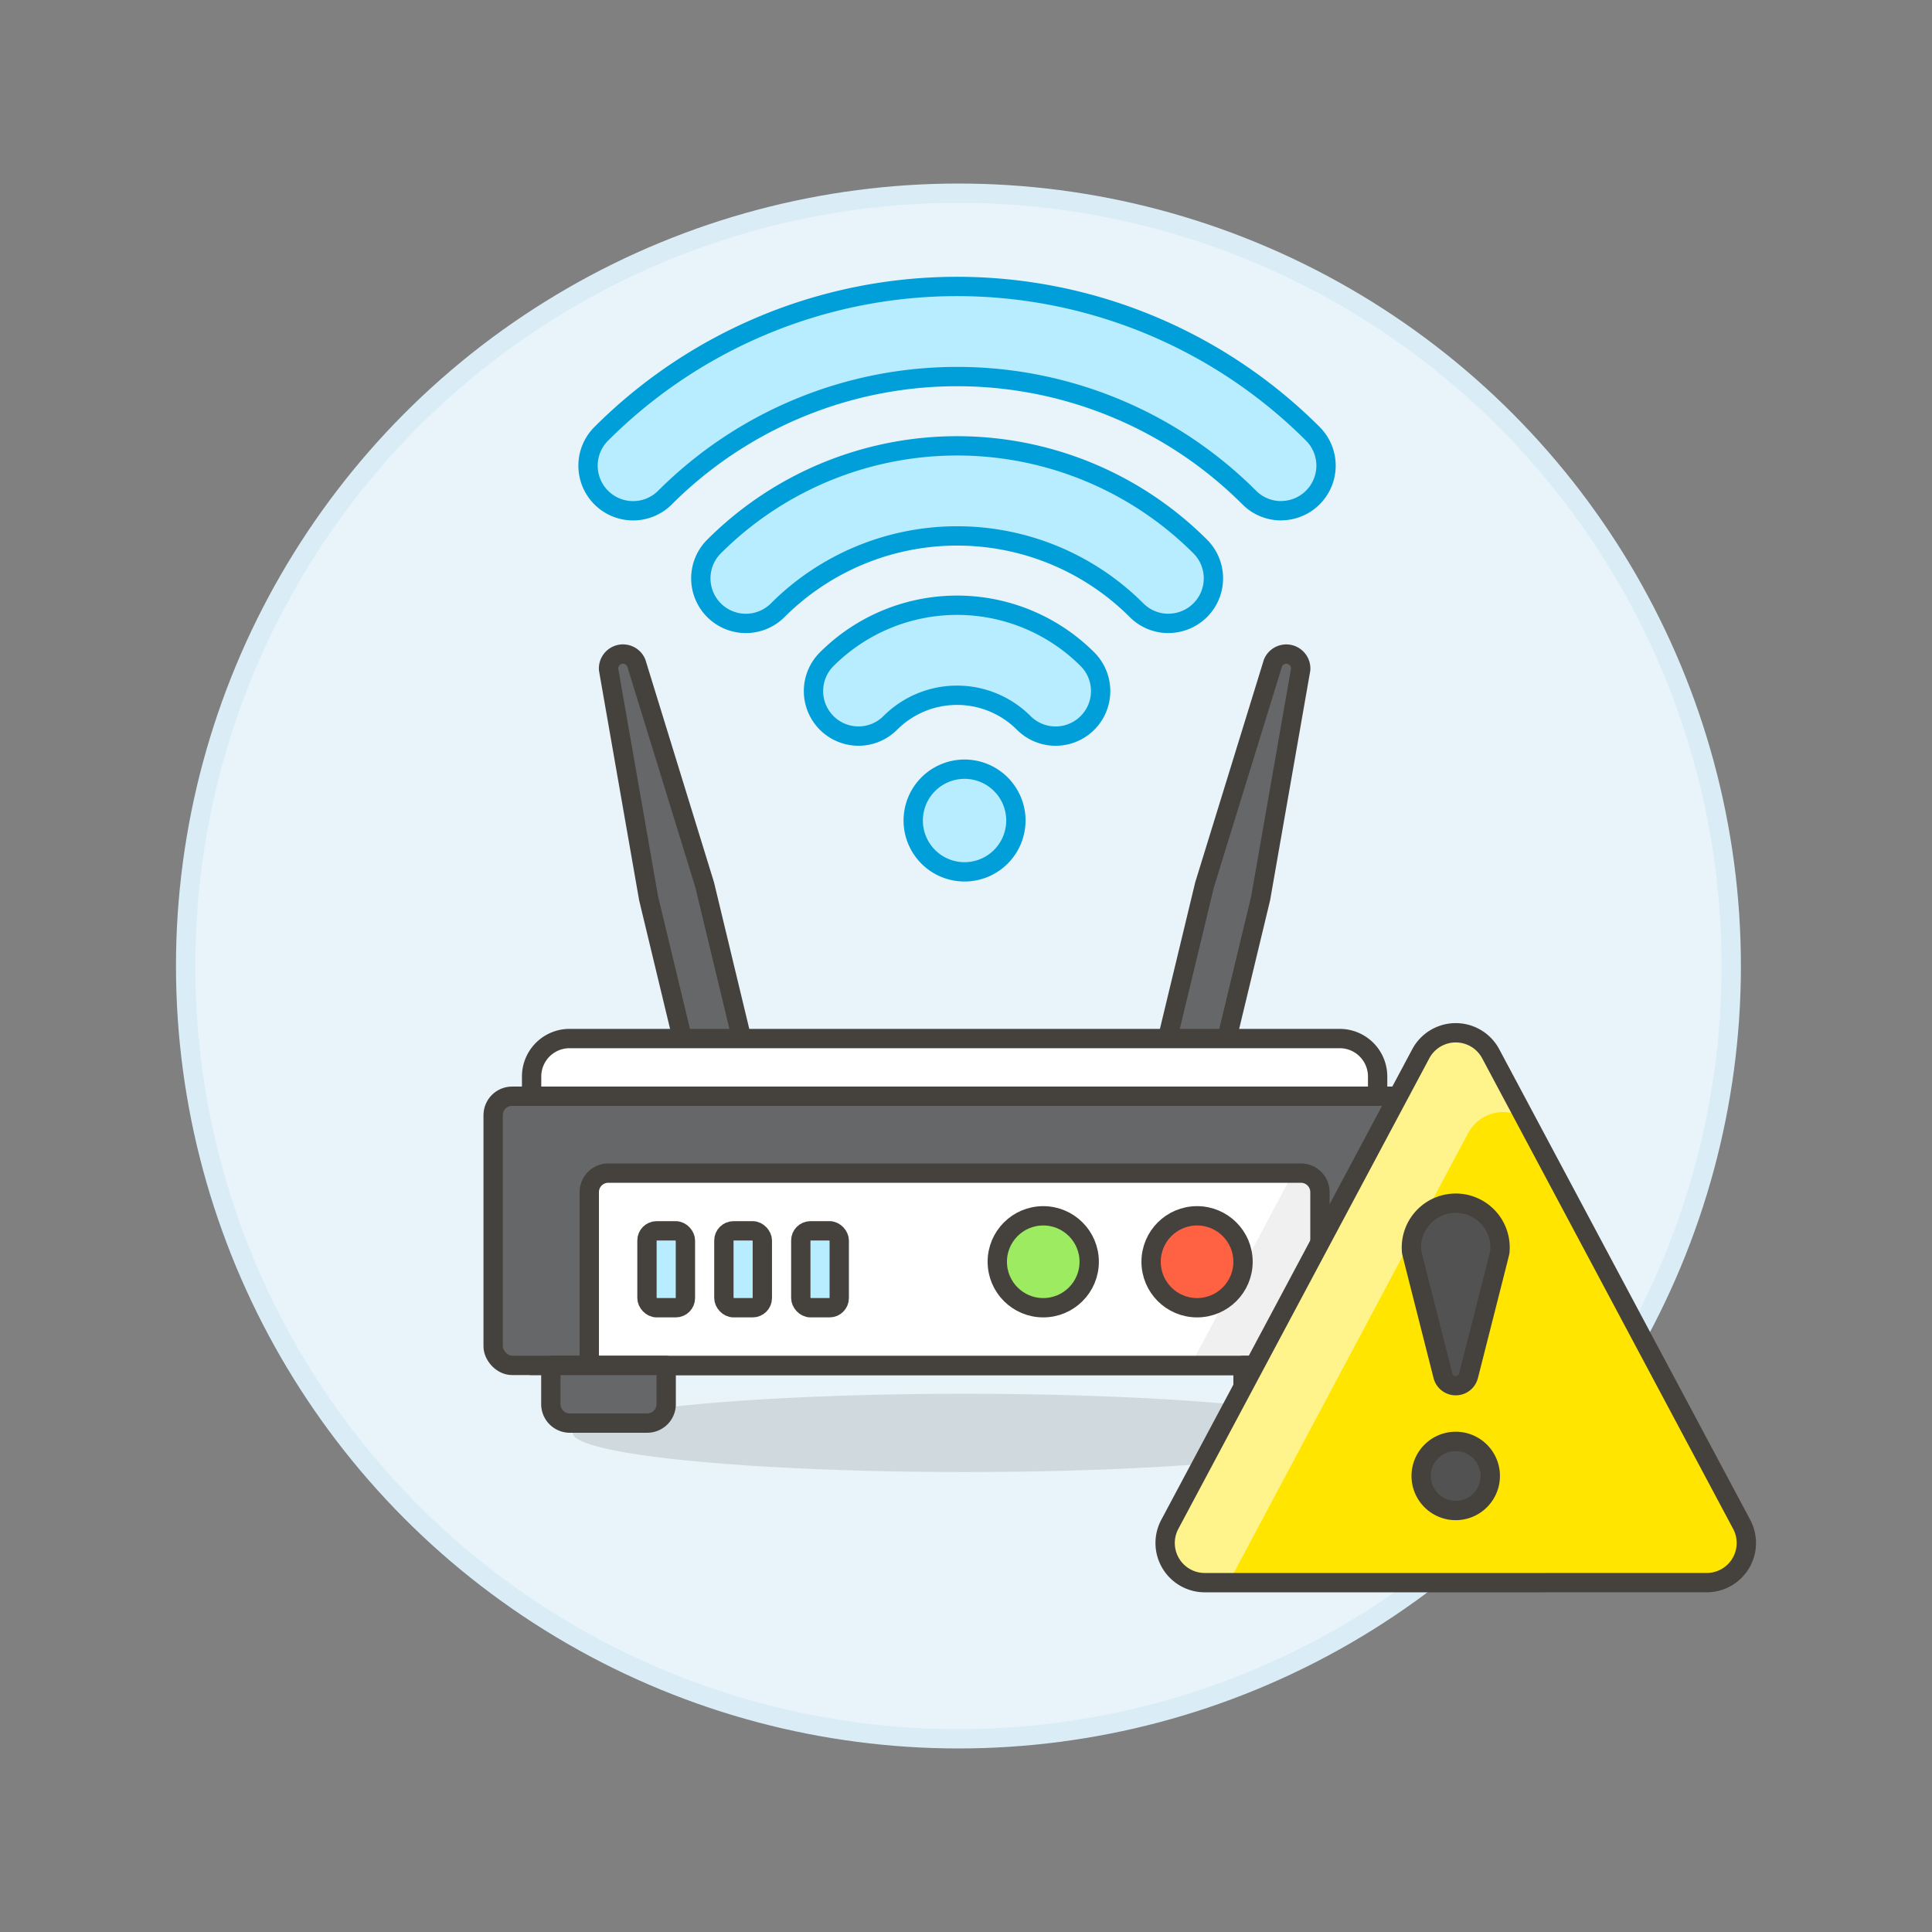
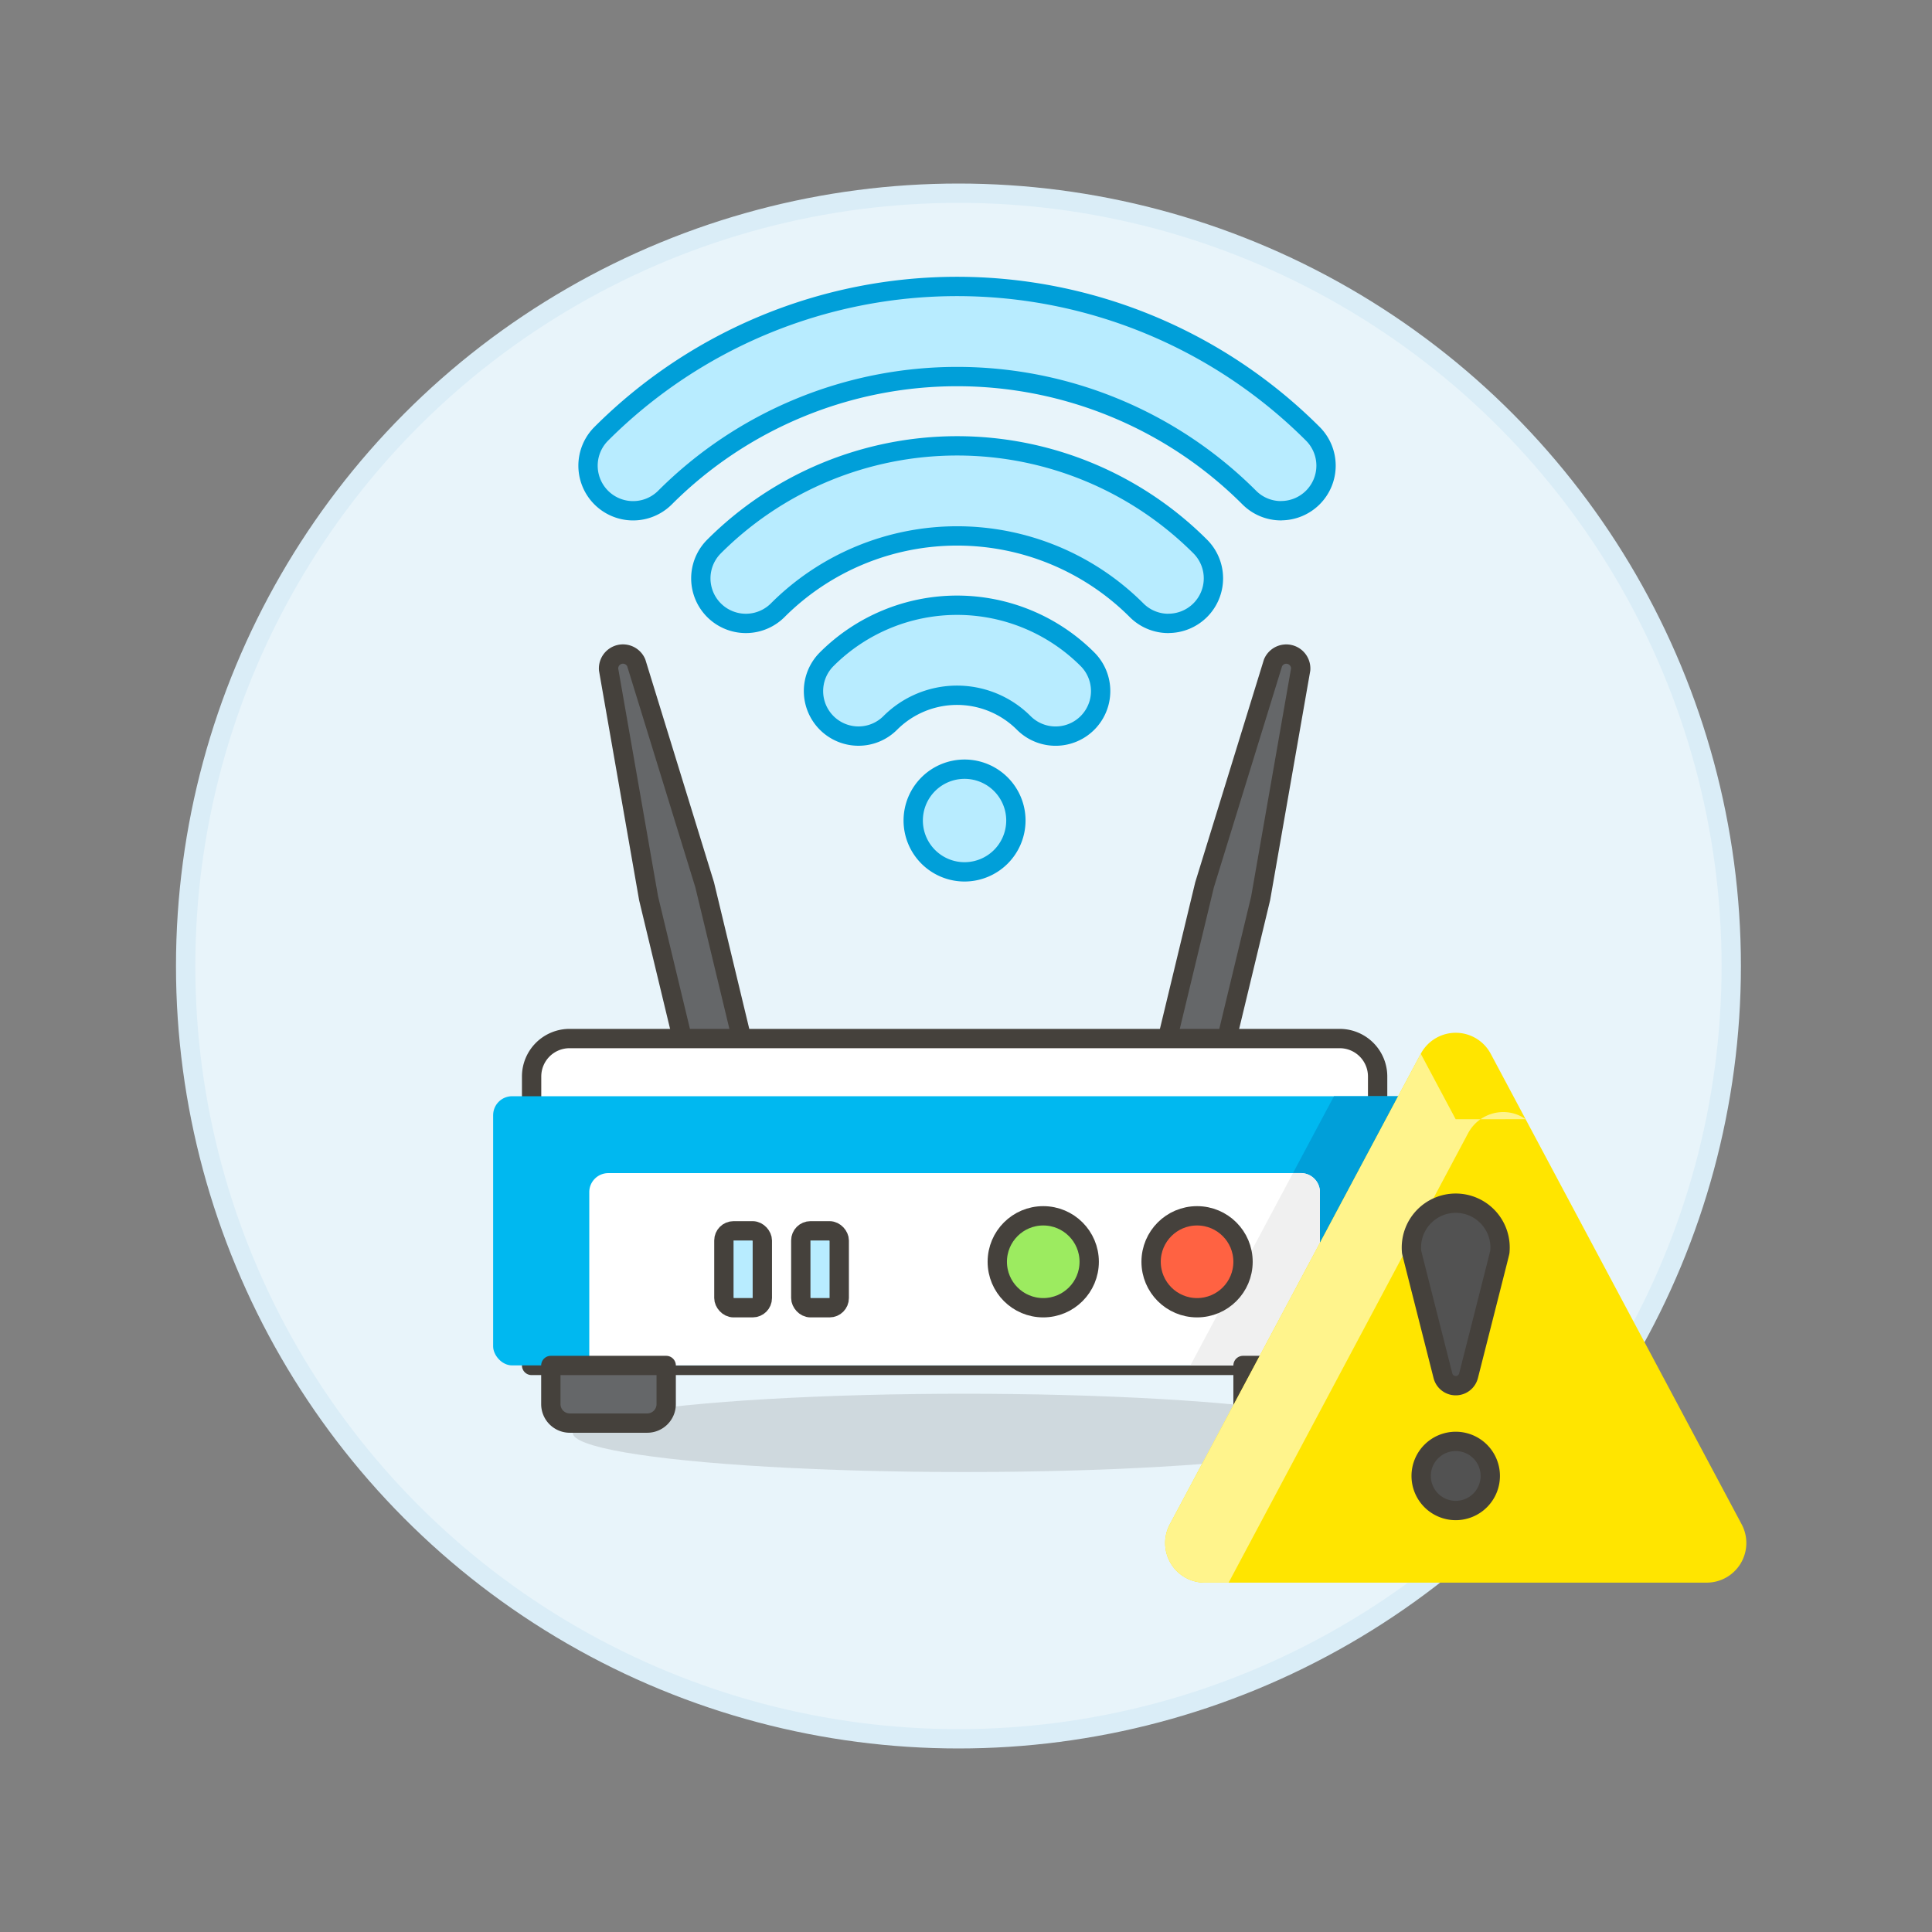
<svg xmlns="http://www.w3.org/2000/svg" viewBox="0 0 100 100">
  <rect x="0" y="0" width="100" height="100" fill="#808080" stroke="none" />
  <g class="nc-icon-wrapper">
    <defs />
    <circle class="a" cx="49.609" cy="50" r="40" fill="#e8f4fa" stroke="#daedf7" stroke-miterlimit="10" />
    <path class="b" d="M36.016 56.658L33.572 46.5 31.5 34.651a.747.747 0 0 1 1.432-.345L36.474 45.8l2.445 10.16z" fill="#656769" stroke="#45413c" stroke-linecap="round" stroke-linejoin="round" />
    <path class="b" d="M62.805 56.658L65.25 46.5l2.073-11.847a.747.747 0 0 0-1.432-.345L62.347 45.8 59.9 55.96z" fill="#656769" stroke="#45413c" stroke-linecap="round" stroke-linejoin="round" />
    <ellipse class="c" cx="49.908" cy="74.166" rx="20.262" ry="2.026" fill="#45413c" opacity="0.15" />
    <path class="d" d="M71.306 70.674h-43.79V55.719a1.964 1.964 0 0 1 1.965-1.964h39.86a1.964 1.964 0 0 1 1.965 1.964z" style="" fill="#fff" />
    <path class="e" d="M71.306 70.674h-43.79V55.719a1.964 1.964 0 0 1 1.965-1.964h39.86a1.964 1.964 0 0 1 1.965 1.964z" stroke="#45413c" stroke-linecap="round" stroke-linejoin="round" fill="none" />
    <rect class="f" x="25.525" y="56.74" width="47.771" height="13.933" rx=".982" style="" fill="#00b8f0" />
    <path class="g" d="M61.615 70.674H72.3a1 1 0 0 0 1-1V57.735a1 1 0 0 0-1-.995h-3.254z" style="" fill="#009fd9" />
-     <rect class="b" x="25.525" y="56.74" width="47.771" height="13.933" rx=".982" fill="#656769" stroke="#45413c" stroke-linecap="round" stroke-linejoin="round" />
    <path class="d" d="M67.338 60.721H31.484a.983.983 0 0 0-.983.983v8.97H68.32V61.7a.983.983 0 0 0-.982-.979z" style="" fill="#fff" />
    <path class="h" d="M68.32 70.674v-8.957a1 1 0 0 0-.995-1h-.4l-5.308 9.953z" style="" fill="#f0f0f0" />
-     <path class="e" d="M67.338 60.721H31.484a.983.983 0 0 0-.983.983v8.97H68.32V61.7a.983.983 0 0 0-.982-.979z" stroke="#45413c" stroke-linecap="round" stroke-linejoin="round" fill="none" />
    <circle class="i" cx="61.96" cy="65.309" r="2.379" stroke="#45413c" stroke-linecap="round" stroke-linejoin="round" fill="#ff6242" />
    <circle class="j" cx="53.998" cy="65.309" r="2.379" stroke="#45413c" stroke-linecap="round" stroke-linejoin="round" fill="#9ceb60" />
    <path class="b" d="M33.5 73.659h-4.007a.982.982 0 0 1-.982-.982v-2h5.971v2a.982.982 0 0 1-.982.982z" fill="#656769" stroke="#45413c" stroke-linecap="round" stroke-linejoin="round" />
    <path class="b" d="M69.328 73.659h-4.006a.983.983 0 0 1-.983-.982v-2h5.972v2a.983.983 0 0 1-.983.982z" fill="#656769" stroke="#45413c" stroke-linecap="round" stroke-linejoin="round" />
-     <rect class="k" x="33.487" y="63.707" width="1.99" height="3.981" rx=".5" stroke="#45413c" stroke-linecap="round" stroke-linejoin="round" fill="#b8ecff" />
    <rect class="k" x="37.468" y="63.707" width="1.99" height="3.981" rx=".5" stroke="#45413c" stroke-linecap="round" stroke-linejoin="round" fill="#b8ecff" />
    <rect class="k" x="41.449" y="63.707" width="1.99" height="3.981" rx=".5" stroke="#45413c" stroke-linecap="round" stroke-linejoin="round" fill="#b8ecff" />
    <path class="l" d="M66.31 26.436a2.322 2.322 0 0 1-1.648-.682 21.385 21.385 0 0 0-30.242 0 2.33 2.33 0 0 1-3.3-3.3 26.047 26.047 0 0 1 36.833 0 2.331 2.331 0 0 1-1.648 3.979z" stroke-linecap="round" stroke-linejoin="round" fill="#b8ecff" stroke="#009fd9" />
    <path class="l" d="M60.476 32.268a2.321 2.321 0 0 1-1.647-.682 13.135 13.135 0 0 0-18.575 0 2.331 2.331 0 1 1-3.295-3.3 17.8 17.8 0 0 1 25.164 0 2.33 2.33 0 0 1-1.647 3.979z" stroke-linecap="round" stroke-linejoin="round" fill="#b8ecff" stroke="#009fd9" />
    <path class="l" d="M44.438 38.1a2.33 2.33 0 0 1-1.65-3.977 9.546 9.546 0 0 1 13.5 0 2.331 2.331 0 0 1-3.3 3.294 4.884 4.884 0 0 0-6.907 0 2.322 2.322 0 0 1-1.643.683z" stroke-linecap="round" stroke-linejoin="round" fill="#b8ecff" stroke="#009fd9" />
    <path class="l" d="M49.925 45.127a2.657 2.657 0 1 1 2.657-2.657 2.66 2.66 0 0 1-2.657 2.657z" stroke-linecap="round" stroke-linejoin="round" fill="#b8ecff" stroke="#009fd9" />
    <path class="m" d="M62.358 81.918a2.052 2.052 0 0 1-1.809-3.018l12.99-24.357a2.051 2.051 0 0 1 3.62 0L90.149 78.9a2.052 2.052 0 0 1-1.81 3.017z" style="" fill="#ffe500" />
-     <path class="n" d="M78.967 57.929a2 2 0 0 0-1.159-.369 2.066 2.066 0 0 0-1.815 1.087l-12.4 23.271h-1.235a2.052 2.052 0 0 1-1.809-3.018l12.99-24.357a2.051 2.051 0 0 1 3.62 0l1.806 3.387" style="" fill="#fff48c" />
+     <path class="n" d="M78.967 57.929a2 2 0 0 0-1.159-.369 2.066 2.066 0 0 0-1.815 1.087l-12.4 23.271h-1.235a2.052 2.052 0 0 1-1.809-3.018l12.99-24.357l1.806 3.387" style="" fill="#fff48c" />
    <path class="o" d="M76.012 71.207a.684.684 0 0 1-1.326 0c-1.737-6.846-1.617-6.366-1.624-6.438a2.295 2.295 0 1 1 4.573 0c-.006.072.115-.413-1.623 6.438z" stroke="#45413c" stroke-linecap="round" stroke-linejoin="round" fill="#525252" />
    <path class="o" d="M75.349 78.184a1.789 1.789 0 1 1 1.788-1.79 1.791 1.791 0 0 1-1.788 1.79z" stroke="#45413c" stroke-linecap="round" stroke-linejoin="round" fill="#525252" />
-     <path class="e" d="M62.358 81.918a2.052 2.052 0 0 1-1.809-3.018l12.99-24.357a2.051 2.051 0 0 1 3.62 0L90.149 78.9a2.052 2.052 0 0 1-1.81 3.017z" stroke="#45413c" stroke-linecap="round" stroke-linejoin="round" fill="none" />
  </g>
</svg>